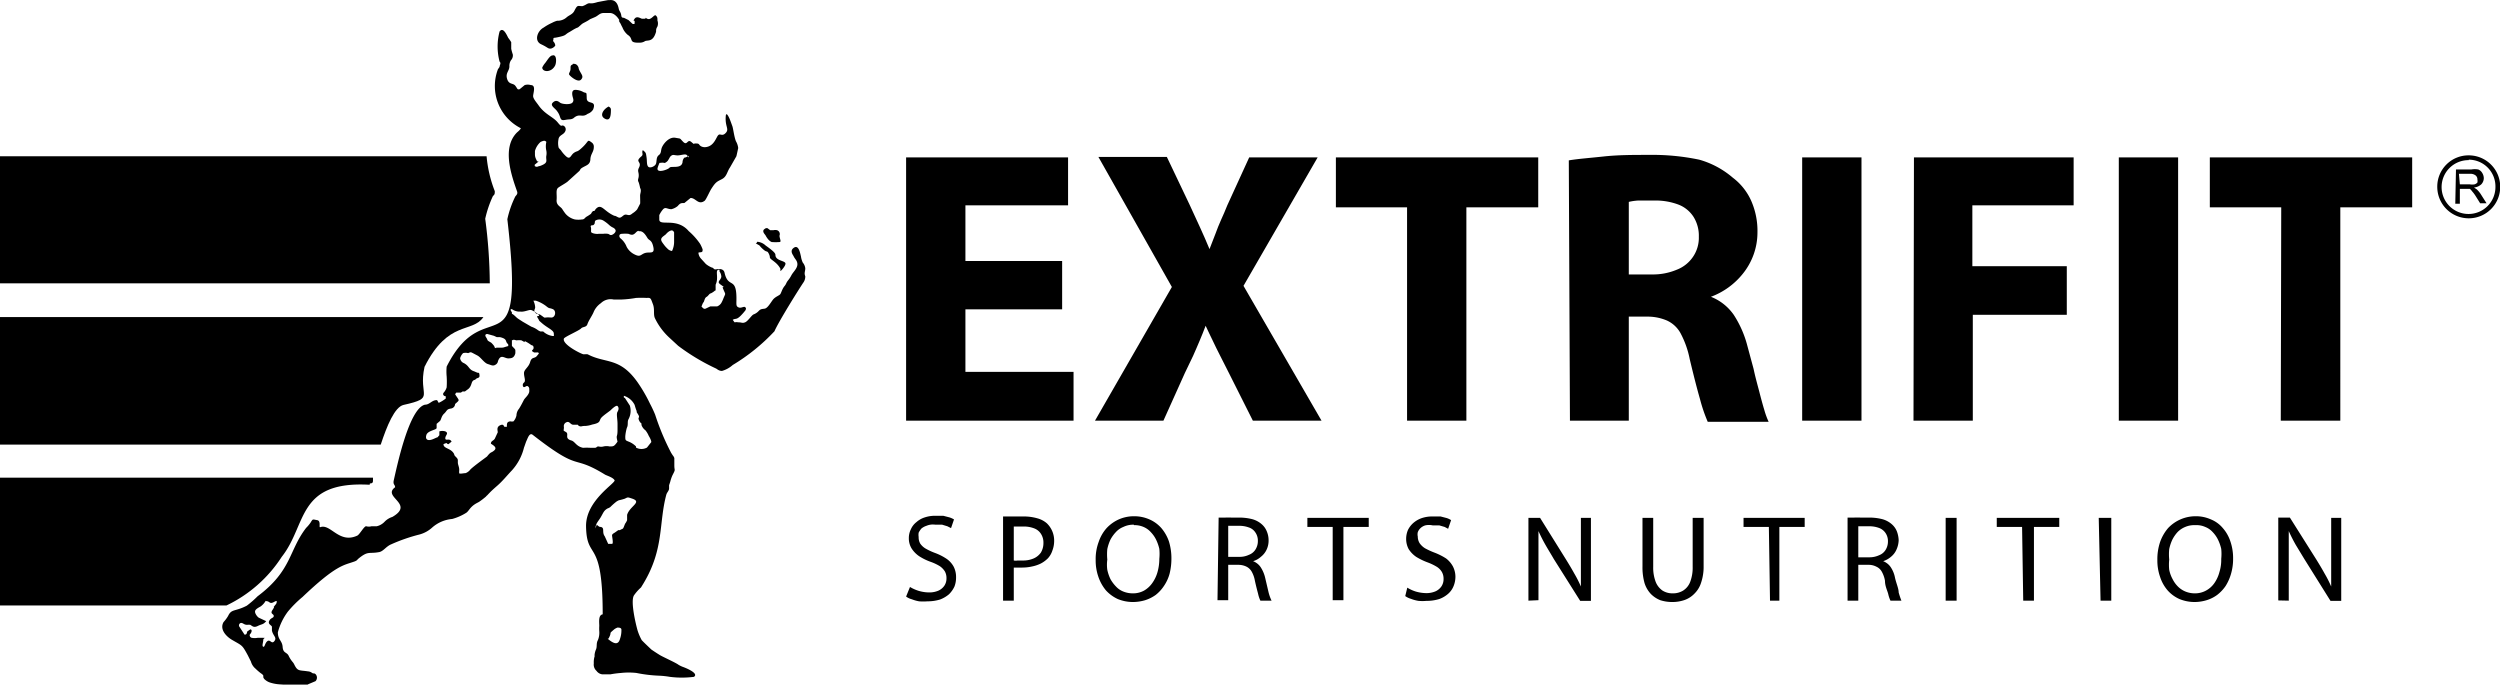
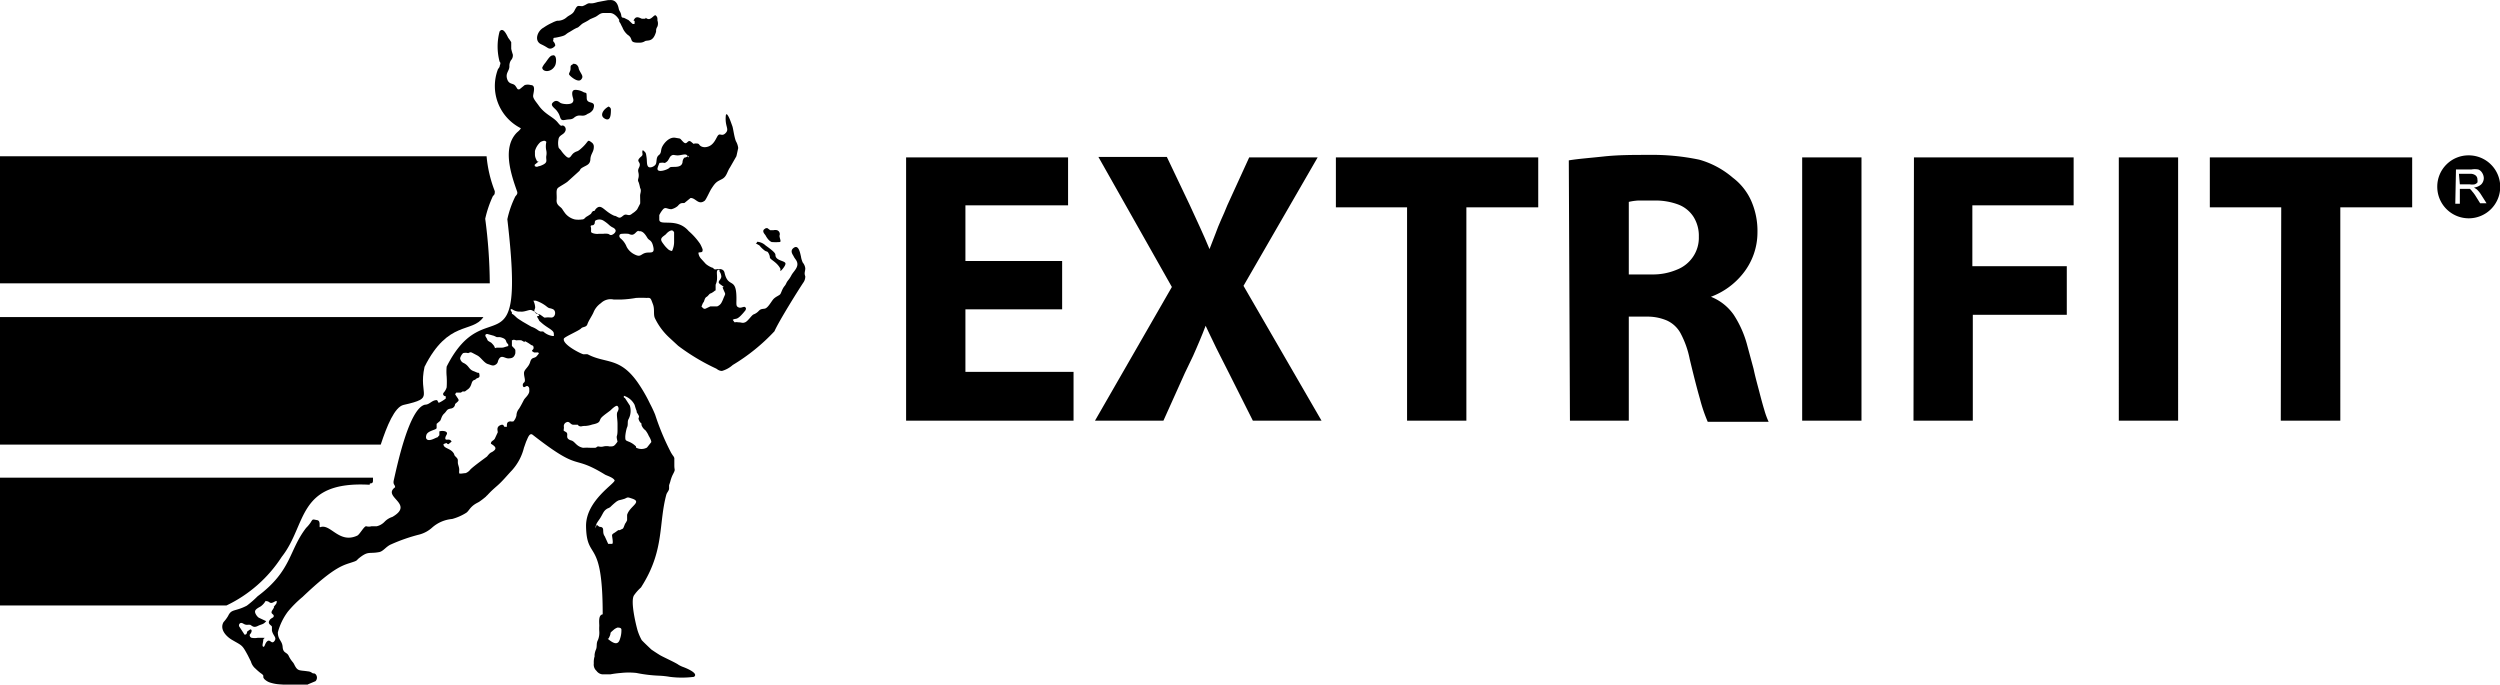
<svg xmlns="http://www.w3.org/2000/svg" viewBox="0 0 109.59 30.01">
  <title>1Asset 14</title>
  <g id="Layer_2" data-name="Layer 2">
    <g id="Layer_1-2" data-name="Layer 1">
-       <path d="M108.22,6.81a1.38,1.38,0,1,1-1.38,1.38,1.37,1.37,0,0,1,1.38-1.38m0,.21a1.18,1.18,0,1,0,1.17,1.17A1.17,1.17,0,0,0,108.22,7m-.39,1.08h.43a.61.61,0,0,0,.22,0A.27.27,0,0,0,108.6,8a.33.33,0,0,0,0-.13.22.22,0,0,0-.08-.18.36.36,0,0,0-.25-.07h-.48Zm-.2.85h.2V8.28h.35l.09,0a.57.57,0,0,1,.1.11,1.45,1.45,0,0,1,.15.2l.2.32H109l-.26-.41a1.18,1.18,0,0,0-.17-.2l-.12-.08a.56.56,0,0,0,.32-.14.4.4,0,0,0,.11-.27.45.45,0,0,0-.07-.23.35.35,0,0,0-.17-.15.83.83,0,0,0-.31,0h-.67Z" fill-rule="evenodd" />
+       <path d="M108.22,6.81a1.38,1.38,0,1,1-1.38,1.38,1.37,1.37,0,0,1,1.38-1.38m0,.21A1.17,1.17,0,0,0,108.22,7m-.39,1.08h.43a.61.61,0,0,0,.22,0A.27.27,0,0,0,108.6,8a.33.33,0,0,0,0-.13.22.22,0,0,0-.08-.18.36.36,0,0,0-.25-.07h-.48Zm-.2.85h.2V8.28h.35l.09,0a.57.57,0,0,1,.1.11,1.45,1.45,0,0,1,.15.2l.2.32H109l-.26-.41a1.18,1.18,0,0,0-.17-.2l-.12-.08a.56.56,0,0,0,.32-.14.4.4,0,0,0,.11-.27.45.45,0,0,0-.07-.23.35.35,0,0,0-.17-.15.83.83,0,0,0-.31,0h-.67Z" fill-rule="evenodd" />
      <path d="M46.56,11.44H42.32V9h4.5V6.9h-7.1V18.44h7.34V16.3H42.32V13.56h4.24Zm11.37,7-3.42-5.91L57.76,6.9h-3L53.8,9c-.09.22-.18.44-.27.63s-.17.41-.25.62-.17.43-.26.67h0c-.13-.32-.27-.63-.41-.94s-.29-.63-.46-1l-1-2.1h-3l3.22,5.7L48,18.44h3l.94-2.09.36-.75c.1-.23.2-.45.29-.67s.18-.43.26-.65h0c.1.22.21.44.31.65s.21.44.33.67.24.48.38.75l1.05,2.09Z" fill-rule="evenodd" />
      <path d="M61.68,18.44h2.6V9.09h3.15V6.9H58.56V9.09h3.12Zm7.14,0H71.4V13.88h.77a2.16,2.16,0,0,1,.9.17,1.29,1.29,0,0,1,.6.56,4.06,4.06,0,0,1,.4,1.13c.17.71.32,1.3.45,1.75a6.88,6.88,0,0,0,.34,1h2.67a3.53,3.53,0,0,1-.19-.52c-.07-.23-.14-.49-.22-.8s-.17-.62-.25-1l-.27-1A4.6,4.6,0,0,0,76,13.8a2.2,2.2,0,0,0-1-.79v0a3.23,3.23,0,0,0,1.39-1,2.88,2.88,0,0,0,.65-1.82,3.27,3.27,0,0,0-.28-1.4,2.59,2.59,0,0,0-.8-1A3.86,3.86,0,0,0,74.49,7a10,10,0,0,0-2.2-.21c-.71,0-1.35,0-2,.07s-1.1.1-1.52.17ZM71.4,8.85a2.43,2.43,0,0,1,.42-.06c.19,0,.45,0,.76,0a2.83,2.83,0,0,1,1,.18,1.37,1.37,0,0,1,.66.54,1.56,1.56,0,0,1,.23.87,1.48,1.48,0,0,1-.25.87,1.51,1.51,0,0,1-.71.57,2.68,2.68,0,0,1-1.11.21h-1ZM79,18.44h2.6V6.9H79Zm4.88,0h2.6V13.8H90.6V11.67H86.46V9H90.9V6.9h-7Zm9,0h2.6V6.9h-2.6Zm7.1,0h2.61V9.09h3.15V6.9H96.87V9.09H100Z" fill-rule="evenodd" />
-       <path d="M39.72,26.15a.73.73,0,0,0,.25.12,1.68,1.68,0,0,0,.32.09,2.19,2.19,0,0,0,.36,0,1.89,1.89,0,0,0,.56-.08,1.34,1.34,0,0,0,.39-.23,1.16,1.16,0,0,0,.24-.34,1.09,1.09,0,0,0,.07-.4,1,1,0,0,0-.1-.46,1,1,0,0,0-.31-.35,2.4,2.4,0,0,0-.51-.26,2.68,2.68,0,0,1-.41-.19.74.74,0,0,1-.24-.22.54.54,0,0,1-.07-.29.63.63,0,0,1,0-.19.94.94,0,0,1,.12-.18.66.66,0,0,1,.22-.12A.72.72,0,0,1,41,23l.3,0,.23.07.16.08.13-.38a.93.93,0,0,0-.2-.09l-.27-.07-.33,0a1.43,1.43,0,0,0-.48.07,1,1,0,0,0-.37.21.79.79,0,0,0-.24.31.86.86,0,0,0-.09.39.84.84,0,0,0,.12.45,1.18,1.18,0,0,0,.33.34,2.42,2.42,0,0,0,.51.25,2.16,2.16,0,0,1,.4.19.79.79,0,0,1,.22.23.6.6,0,0,1,.07.3.57.57,0,0,1-.09.32.63.63,0,0,1-.26.22,1,1,0,0,1-.41.08,1.64,1.64,0,0,1-.46-.07,1.67,1.67,0,0,1-.38-.17Zm4.25.18h.47V24.88l.17,0h.2a2,2,0,0,0,.44-.05,1.55,1.55,0,0,0,.38-.13,1.29,1.29,0,0,0,.3-.22.9.9,0,0,0,.2-.34,1.19,1.19,0,0,0,.08-.44,1.05,1.05,0,0,0-.32-.76,1.05,1.05,0,0,0-.42-.22,2.13,2.13,0,0,0-.6-.08l-.51,0-.39,0Zm.47-3.25.17,0h.27a1.25,1.25,0,0,1,.45.08.6.6,0,0,1,.3.24.7.7,0,0,1,.11.4.82.82,0,0,1-.11.42.75.75,0,0,1-.32.26,1.14,1.14,0,0,1-.48.09h-.22a.47.47,0,0,1-.17,0Zm5.27-.45a1.64,1.64,0,0,0-.67.14,1.66,1.66,0,0,0-.53.38,1.74,1.74,0,0,0-.35.61,2.13,2.13,0,0,0-.13.78,2.19,2.19,0,0,0,.12.75,1.88,1.88,0,0,0,.33.59,1.62,1.62,0,0,0,.52.38,1.76,1.76,0,0,0,.66.13,1.91,1.91,0,0,0,.54-.08,1.65,1.65,0,0,0,.46-.23,1.67,1.67,0,0,0,.36-.39,1.79,1.79,0,0,0,.25-.54,2.73,2.73,0,0,0,.08-.67,2.51,2.51,0,0,0-.11-.75,1.83,1.83,0,0,0-.33-.58,1.49,1.49,0,0,0-.52-.38,1.65,1.65,0,0,0-.68-.14m0,.39a1,1,0,0,1,.42.08.9.9,0,0,1,.32.23,1.3,1.3,0,0,1,.23.33,1.9,1.9,0,0,1,.14.4,2.2,2.2,0,0,1,0,.44,2.14,2.14,0,0,1-.08.58,1.53,1.53,0,0,1-.23.48,1.13,1.13,0,0,1-.36.33,1,1,0,0,1-.5.12,1.11,1.11,0,0,1-.41-.08.87.87,0,0,1-.32-.22,1.57,1.57,0,0,1-.24-.32,1.8,1.8,0,0,1-.14-.41,1.64,1.64,0,0,1,0-.45,2.32,2.32,0,0,1,0-.46,1.88,1.88,0,0,1,.14-.42,1.55,1.55,0,0,1,.24-.33.87.87,0,0,1,.32-.22A1,1,0,0,1,49.7,23m3.67,3.31h.47V24.76h.44a.8.8,0,0,1,.36.08.54.54,0,0,1,.23.22,1.24,1.24,0,0,1,.14.4c.05.23.1.42.14.57a1.43,1.43,0,0,0,.1.3h.49a1.92,1.92,0,0,1-.13-.36l-.15-.64a1.45,1.45,0,0,0-.2-.47.7.7,0,0,0-.33-.26v0a.88.88,0,0,0,.34-.19.86.86,0,0,0,.25-.31.93.93,0,0,0,.09-.42,1,1,0,0,0-.08-.39.81.81,0,0,0-.21-.3,1.06,1.06,0,0,0-.42-.23,2.28,2.28,0,0,0-.63-.07H54a3,3,0,0,0-.31,0l-.27,0Zm.47-3.26.18,0h.28a1.2,1.2,0,0,1,.44.07.54.54,0,0,1,.29.22.63.63,0,0,1,.11.38.69.69,0,0,1-.1.36.57.57,0,0,1-.29.24.94.94,0,0,1-.43.09h-.48Zm4.58,3.26h.47V23.1H60v-.4H57.31v.4h1.11Zm3.18-.18a.83.83,0,0,0,.25.12,1.59,1.59,0,0,0,.33.09,2,2,0,0,0,.35,0,1.89,1.89,0,0,0,.56-.08,1.22,1.22,0,0,0,.39-.23.88.88,0,0,0,.24-.34,1.1,1.1,0,0,0,.08-.4,1,1,0,0,0-.11-.46,1.1,1.1,0,0,0-.3-.35,2.79,2.79,0,0,0-.52-.26,3.22,3.22,0,0,1-.41-.19.81.81,0,0,1-.23-.22.55.55,0,0,1-.08-.29.43.43,0,0,1,0-.19.47.47,0,0,1,.12-.18.53.53,0,0,1,.21-.12.77.77,0,0,1,.32,0l.29,0,.24.07.15.08.13-.38a.84.84,0,0,0-.19-.09l-.27-.07-.34,0a1.43,1.43,0,0,0-.48.07,1.12,1.12,0,0,0-.37.21,1,1,0,0,0-.24.31,1,1,0,0,0-.08.39.94.94,0,0,0,.11.45,1.18,1.18,0,0,0,.33.34,2.8,2.8,0,0,0,.52.25,2.37,2.37,0,0,1,.39.19.68.68,0,0,1,.22.23.6.6,0,0,1,.07.3.57.57,0,0,1-.09.32.63.63,0,0,1-.26.22,1,1,0,0,1-.41.08,1.7,1.7,0,0,1-.46-.07,1.59,1.59,0,0,1-.37-.17Zm5.84.18V24.78c0-.2,0-.39,0-.56v-.48l0-.46h0c.09.2.19.4.31.61s.24.4.36.61l1.16,1.84h.47V22.7h-.44v1.52c0,.19,0,.36,0,.53s0,.33,0,.48l0,.48h0a5.1,5.1,0,0,0-.29-.57c-.11-.2-.23-.4-.36-.61L67.51,22.7H67v3.63ZM72,22.7v2.14a2.53,2.53,0,0,0,.09.72,1.24,1.24,0,0,0,.28.48,1.22,1.22,0,0,0,.41.27,1.72,1.72,0,0,0,.52.08,1.63,1.63,0,0,0,.55-.09,1.11,1.11,0,0,0,.43-.28,1.15,1.15,0,0,0,.29-.48,2.18,2.18,0,0,0,.11-.72V22.7h-.48v2.15a1.75,1.75,0,0,1-.11.66.78.78,0,0,1-.31.38.85.85,0,0,1-.46.12.81.81,0,0,1-.44-.12.84.84,0,0,1-.3-.38,1.75,1.75,0,0,1-.11-.66V22.7Zm5.59,3.63H78V23.1h1.11v-.4H76.43v.4h1.11Zm3.4,0h.47V24.76h.44a.72.72,0,0,1,.35.08.51.51,0,0,1,.24.22,1.24,1.24,0,0,1,.14.4c0,.23.1.42.14.57a1.43,1.43,0,0,0,.1.3h.48a3.65,3.65,0,0,1-.12-.36c0-.17-.1-.38-.16-.64a1.25,1.25,0,0,0-.19-.47.7.7,0,0,0-.33-.26v0a1,1,0,0,0,.34-.19.83.83,0,0,0,.24-.31,1.08,1.08,0,0,0,.1-.42,1.23,1.23,0,0,0-.08-.39.81.81,0,0,0-.21-.3,1.06,1.06,0,0,0-.42-.23,2.28,2.28,0,0,0-.63-.07h-.32a2.72,2.72,0,0,0-.31,0l-.27,0Zm.47-3.26.17,0h.29a1.2,1.2,0,0,1,.44.07.58.58,0,0,1,.29.22.63.63,0,0,1,.11.38.69.69,0,0,1-.1.36.57.57,0,0,1-.29.24,1,1,0,0,1-.43.09h-.48Zm3.83,3.26h.48V22.7h-.48Zm3.4,0h.47V23.1h1.11v-.4H87.53v.4h1.11Zm3.39,0h.47V22.7H92Zm4.17-3.7a1.66,1.66,0,0,0-1.21.52,1.91,1.91,0,0,0-.35.61,2.37,2.37,0,0,0-.12.78,2.19,2.19,0,0,0,.12.75,1.7,1.7,0,0,0,.33.59,1.52,1.52,0,0,0,.52.38,1.76,1.76,0,0,0,.66.13,1.84,1.84,0,0,0,.53-.08,1.53,1.53,0,0,0,.46-.23,1.71,1.71,0,0,0,.37-.39,2.05,2.05,0,0,0,.24-.54,2.31,2.31,0,0,0,.09-.67,2.23,2.23,0,0,0-.12-.75,1.66,1.66,0,0,0-.33-.58,1.33,1.33,0,0,0-.52-.38,1.6,1.6,0,0,0-.67-.14m0,.39a.93.93,0,0,1,.42.08.86.86,0,0,1,.33.23,1.3,1.3,0,0,1,.23.33,1.9,1.9,0,0,1,.14.4,2.18,2.18,0,0,1,0,.44,1.81,1.81,0,0,1-.08.58,1.51,1.51,0,0,1-.22.48,1.06,1.06,0,0,1-.37.33,1,1,0,0,1-.49.12,1.07,1.07,0,0,1-.41-.08,1,1,0,0,1-.33-.22,1.24,1.24,0,0,1-.23-.32,1.44,1.44,0,0,1-.15-.41,2.14,2.14,0,0,1,0-.45,2.31,2.31,0,0,1,0-.46,1.88,1.88,0,0,1,.14-.42,1.5,1.5,0,0,1,.23-.33,1,1,0,0,1,.33-.22,1,1,0,0,1,.42-.08m4.12,3.31V24.78c0-.2,0-.39,0-.56v-.48l0-.46h0c.09.2.19.4.31.61l.37.61,1.15,1.84h.47V22.7h-.44v1.52c0,.19,0,.36,0,.53s0,.33,0,.48,0,.32,0,.48h0a5.1,5.1,0,0,0-.29-.57c-.11-.2-.23-.4-.36-.61l-1.16-1.84h-.51v3.63Z" fill-rule="evenodd" />
      <path d="M0,20.94H16.35l0,.13c0,.19-.17.06-.14.18C13,21.07,13.47,23,12.35,24.41a5.91,5.91,0,0,1-2.42,2.13H0Z" fill-rule="evenodd" />
      <path d="M0,13.9H21.19c-.49.72-1.54.11-2.58,2.18-.29,1.3.52,1.35-.92,1.67-.39.09-.73.92-1,1.74H0Z" fill-rule="evenodd" />
      <path d="M0,6.85H21.33a5.53,5.53,0,0,0,.36,1.53c0,.1,0,.15-.08.21a4.79,4.79,0,0,0-.34,1,22.42,22.42,0,0,1,.2,2.83H0Z" fill-rule="evenodd" />
      <path d="M26.68,4.67c-.22.11-.42.39-.17.53s.27-.16.27-.39c0-.08-.05-.11-.1-.14M26.06,28.8a.79.79,0,0,1,.07-.34c.05-.13,0-.26.08-.4a.86.86,0,0,0,.06-.39,1.76,1.76,0,0,1,0-.23c0-.16-.05-.48.15-.51,0-3.45-.71-2.29-.73-3.88,0-1.13,1.32-1.88,1.25-2s-.31-.19-.41-.24c-1.53-.94-1-.05-3.18-1.75-.14-.11-.22.16-.26.24s-.08.22-.12.32a2.3,2.3,0,0,1-.53,1c-.21.22-.41.47-.64.67s-.3.27-.44.42a.34.34,0,0,0-.06.06A3.53,3.53,0,0,1,21,22l-.13.07c-.29.17-.31.34-.45.42a2.27,2.27,0,0,1-.6.26,1.52,1.52,0,0,0-.88.38,1.35,1.35,0,0,1-.55.3,7.53,7.53,0,0,0-1.24.43c-.22.09-.34.3-.52.34-.47.09-.48-.07-.92.29l-.08.08a.59.59,0,0,1-.14.06c-.42.15-.76.14-2.23,1.54a4.84,4.84,0,0,0-.64.64,2.64,2.64,0,0,0-.44.91c0,.33.19.36.21.64s.18.22.26.38a1.24,1.24,0,0,0,.17.27.5.5,0,0,1,.08.12c.15.31.22.24.6.3a.32.32,0,0,1,.17.06c.08.06.09,0,.16.06a.22.22,0,0,1,0,.31l-.31.13a.51.51,0,0,1-.34.07L12.27,30a1.72,1.72,0,0,1-.4-.07.64.64,0,0,1-.28-.16c-.12-.14.05-.12-.16-.26a2.36,2.36,0,0,1-.23-.2A.62.62,0,0,1,11,29l-.14-.28c-.25-.46-.24-.41-.67-.66-.25-.14-.58-.46-.39-.79A1.61,1.61,0,0,0,10,27c.15-.32.3-.18.82-.45a4.3,4.3,0,0,0,.47-.41c1.51-1.13,1.36-2,2.13-3a1.5,1.5,0,0,0,.2-.24c.1-.17.09-.13.28-.1s.06.34.14.31c.45-.17.82.74,1.62.37.11-.05.31-.44.4-.41a.4.4,0,0,0,.22,0c.14,0,.12,0,.23,0a.69.69,0,0,0,.35-.2.81.81,0,0,1,.34-.21c1-.58-.47-.87.12-1.3,0-.12-.1-.11-.06-.3.14-.61.67-3.16,1.37-3.32.21,0,.3-.21.53-.2l.07.12a1.43,1.43,0,0,0,.31-.19v-.1c-.09,0-.16-.09-.08-.17a.59.59,0,0,0,.12-.22,3.77,3.77,0,0,0,0-.48,2.22,2.22,0,0,1,0-.43c1.73-3.43,3.47.5,2.66-6.46a4.3,4.3,0,0,1,.35-1c.05-.06.11-.11.08-.21-.27-.76-.67-1.94,0-2.6,0,0,.15-.12.16-.18a2.07,2.07,0,0,1-1-2.59.86.86,0,0,0,.07-.1c0-.08.08-.15,0-.23a2.56,2.56,0,0,1,0-1.32c.16-.22.32.17.38.28a1.62,1.62,0,0,1,.13.19c0,.07,0,.2,0,.29a2.33,2.33,0,0,0,.07.25.31.31,0,0,1-.08.25.45.45,0,0,0-.07.27c0,.2-.18.29-.1.55s.26.17.36.3.08.18.19.15L23,3.73a.46.46,0,0,1,.27,0c.24,0,.1.36.1.48s.15.28.24.41c.28.4.64.5.84.75s.14.08.27.15a.18.18,0,0,1,.06.23c-.07.17-.28.16-.3.37a.82.82,0,0,0,0,.31c0,.07.09.12.13.19a1.35,1.35,0,0,0,.16.19c.23.24.23,0,.39-.11s.12,0,.39-.26.19-.34.38-.2a.22.22,0,0,1,.1.21c0,.21-.14.3-.15.53s-.16.26-.32.35-.1.1-.17.17l-.52.47c-.12.09-.26.16-.39.25s-.06.29-.08.54.18.29.25.41a2.43,2.43,0,0,0,.14.2.79.79,0,0,0,.41.25,1.06,1.06,0,0,0,.31,0c.11,0,.12-.07.2-.12a1.74,1.74,0,0,0,.2-.13A.31.31,0,0,1,26,9.25c.05,0,.07,0,.1-.07.26-.3.35.07.83.28.1,0,.18.12.28.07s.14-.14.25-.12.14.05.27-.06a.82.82,0,0,0,.2-.17s.12-.23.13-.25,0-.27,0-.36.07-.22,0-.33A1.93,1.93,0,0,0,28,8c-.07-.13,0-.15,0-.31s-.06-.18,0-.32c.17-.31-.2-.25.11-.51.12-.1,0-.16.07-.28.14.12.13.11.16.3s0,.33.07.42.29,0,.34-.11,0-.29.13-.39.07-.21.15-.37.31-.44.58-.39.16,0,.34.18.18-.14.35,0,.07.07.18.07.14,0,.18.06.16.13.33.09c.33-.07.41-.44.5-.52s.17.08.33-.1-.06-.28,0-.78L31.85,5l0,0c.1.06.21.42.25.52s.08.47.16.67a.76.76,0,0,1,.1.3s-.07.33-.08.36L32,7.34c-.13.19-.14.4-.35.51s-.27.12-.45.4c-.08.11-.24.49-.31.55-.28.21-.39-.13-.62-.12L30,8.9c-.14,0-.18,0-.29.13a.67.67,0,0,1-.28.14c-.18,0-.25-.11-.36,0a1.15,1.15,0,0,0-.17.26s0,.14,0,.19c0,.32.76-.11,1.29.51a2.91,2.91,0,0,1,.5.56,1.66,1.66,0,0,1,.11.24c0,.09,0,.12-.1.13s-.09,0-.07.1a.45.45,0,0,0,.11.19l.2.22a1,1,0,0,0,.27.16c.05,0,.08.07.13.08s.36-.1.42.14c.17.76.56.09.52,1.3,0,.13,0,.19.11.23s.24-.08.29,0,0,.08,0,.12c-.4.5-.4.32-.56.42l.08.11a.47.47,0,0,1,.17,0c.16,0,.16.05.29,0s.29-.32.38-.35a.57.57,0,0,0,.22-.15c.09-.09.13-.08.26-.1s.26-.26.36-.39.27-.18.32-.24.08-.23.2-.37a.47.47,0,0,0,.07-.12c.07-.14.11-.13.22-.34s.42-.41.17-.72l-.06-.09c0-.05-.22-.25,0-.4s.28.27.31.38a1,1,0,0,0,.08.27.47.47,0,0,1,.11.25c0,.15-.06.2,0,.35a.45.45,0,0,1-.08.27c-.21.31-1.09,1.72-1.27,2.14A8.44,8.44,0,0,1,32.12,16a1.21,1.21,0,0,1-.47.26c-.11,0-.18-.05-.25-.1a9.21,9.21,0,0,1-1.67-1l-.39-.36a2.81,2.81,0,0,1-.63-.85c-.08-.17,0-.39-.09-.62s-.08-.29-.27-.27a4.45,4.45,0,0,0-.47,0,4.64,4.64,0,0,1-.64.07h-.18l-.16,0a.61.61,0,0,0-.56.16.9.9,0,0,0-.33.42c-.08.17-.21.35-.26.5s-.2.1-.28.19-.71.36-.75.44c-.09.24.68.64.85.69l.06,0a.93.93,0,0,1,.13,0c.79.42,1.4.11,2.19,1.23a6.62,6.62,0,0,1,.54.93,5.4,5.4,0,0,1,.23.49,10.7,10.7,0,0,0,.7,1.67l.07.11a.35.35,0,0,1,.07.12s0,.26,0,.32c0,.26.07.14-.08.43a1.66,1.66,0,0,0-.1.29l-.05.15,0,.14c0,.1-.09.17-.12.27-.34,1.26-.09,2.37-1,3.89l-.11.18a2,2,0,0,0-.31.35c-.16.26.08,1.26.16,1.54a2.31,2.31,0,0,0,.18.42h0c.09.1.41.4.42.41s.28.19.4.26.71.34.79.41a1.19,1.19,0,0,0,.21.1s.72.26.47.43a4.16,4.16,0,0,1-1.06,0,3.59,3.59,0,0,0-.46-.05,6.21,6.21,0,0,1-1-.12,3.09,3.09,0,0,0-.68,0,4.35,4.35,0,0,0-.46.06c-.16,0-.24,0-.36,0a.36.36,0,0,1-.25-.15.37.37,0,0,1-.12-.33.87.87,0,0,1,.06-.38M24.22,2.43c-.11,0-.22.2-.32.33a.86.86,0,0,0-.13.2c0,.2.39.24.56-.08.07-.13.08-.51-.11-.45m.89.39c-.1.05-.1.06-.1.19s-.09.2-.06.26.38.37.52.22,0-.23-.1-.47c0-.07-.06-.21-.19-.22s-.05,0-.07,0M33.58,10a.37.37,0,0,0-.1.07c-.07.1.06.21.08.25s.13.24.27.29a2.15,2.15,0,0,0,.34,0c.1,0,0-.16,0-.28a.18.18,0,0,0-.11-.24.37.37,0,0,0-.15,0c-.18,0,0,0-.15,0l-.12-.09,0,0a0,0,0,0,0-.05,0m-4.13,1a.92.92,0,0,0,.09-.39l0-.42a.14.14,0,0,0-.09-.09c-.12,0-.24.13-.27.17l-.09.07c-.18.13-.13.21,0,.38a1.07,1.07,0,0,0,.15.17.33.33,0,0,0,.19.11m-7.69,4.24h.18c.17,0,.09,0,.35-.07,0-.11,0-.06-.06-.14s0-.18-.3-.25l-.14,0-.13-.06-.29-.08s-.15,0-.05.15,0,.11.22.23a1.07,1.07,0,0,1,.14.16s0,.08.08.08m1.86-8.18-.17.14v.06c.11.07.14,0,.22,0,.42-.15.25-.24.29-.46a.6.6,0,0,0,0-.21.87.87,0,0,1,0-.39c-.06-.06-.09-.07-.25,0a.81.81,0,0,0-.25.4c0,.11,0,0,0,.15s.07.23.09.3m-.14,6.15a.76.76,0,0,1,.06.25c0,.09-.08.13,0,.23s.14.05.23.1c.29.2.05.09.48.12.18,0,.23-.3.06-.37s-.13,0-.3-.14a1.56,1.56,0,0,0-.44-.23l-.11,0m9.8-2.49c.09.08.06,0,.17.14a1.37,1.37,0,0,0,.18.16c.1.06.11,0,.18.15s0,.14.09.22.29.19.41.42c0,0,0,.07,0,.1s.25-.24.22-.34-.32-.11-.41-.26.13-.1-.46-.52a.6.6,0,0,0-.34-.16c-.06,0,0,0-.09.09M25.91,10c0,.07,0,.1,0,.16s.21.11.33.09l.2,0a.64.64,0,0,1,.2,0c.06,0,.09.07.17.05s.23-.14.16-.24-.11-.06-.26-.19a1.64,1.64,0,0,0-.26-.2.34.34,0,0,0-.35,0c-.05.07,0,.1-.06.17s-.09,0-.15.07m4.3-3c-.1-.16-.1-.16-.37-.11s-.3-.09-.45.08a1.51,1.51,0,0,1-.1.17s-.1.11-.16.09-.15,0-.2,0a1.8,1.8,0,0,0-.08.21c-.08.27.45.09.52,0s.52.07.57-.24a.3.3,0,0,1,.08-.2s.07,0,.19-.08m1.15,5.91a.77.77,0,0,1-.18.12c-.06,0-.11.11-.18.15s-.08.09-.12.2,0-.06-.11.23c.06.05.09.12.18.09l.21-.1c.11,0,.2,0,.3,0a.37.37,0,0,0,.18-.15,1.47,1.47,0,0,0,.1-.22c.09-.21.09-.14,0-.35s0-.08,0-.14c-.2-.15-.26-.16-.18-.28a.36.36,0,0,0,.08-.15.41.41,0,0,0-.08-.24l0-.08c-.18,0-.09.17-.11.43a.64.64,0,0,1-.06.23c0,.14,0,.16,0,.25m-7.09,2,0,0c0-.15,0-.17-.09-.25s-.27-.17-.44-.32-.07-.05-.17-.21.07-.06.05-.12-.26-.22-.35-.24-.29.09-.46.07l-.09,0a.59.59,0,0,1-.29-.11c-.13,0,0,.12,0,.15l0,.06c.05,0,.18.14.23.18s.15.1.24.16l.38.22a1.05,1.05,0,0,1,.26.13.5.5,0,0,0,.14.08s0,0,.05,0l.07,0a.77.77,0,0,0,.42.2M28,10.12c-.08,0-.12.08-.19.13s-.12.06-.26,0a1.6,1.6,0,0,0-.29,0c-.12,0-.14.11-.07.19a.9.9,0,0,1,.28.38.77.77,0,0,0,.34.33c.27.14.27,0,.47-.06s.43.07.36-.26-.18-.27-.26-.4-.2-.33-.38-.29M25.22,3.94c-.13,0-.15.11-.13.24s.09.22,0,.32-.45.07-.54,0-.19-.13-.32,0,.11.25.18.36a.77.77,0,0,1,.14.27c.05.15.1.15.26.12s.22,0,.33-.07c.27-.24.37,0,.62-.19A.45.45,0,0,0,26,4.8c.17-.44-.27-.19-.28-.49s0-.21-.14-.27a.75.75,0,0,0-.33-.1m2.14,13.5s.22.34.22.34a.78.78,0,0,1-.06.6c-.06.11,0,.24-.07.37a1.88,1.88,0,0,0-.07.37c0,.18,0,.18.15.24a.93.93,0,0,1,.32.21s0,0,0,.05a.5.5,0,0,0,.48,0l.19-.24c0-.1-.11-.27-.11-.27a1,1,0,0,0-.15-.25.48.48,0,0,1-.17-.23c0-.09,0-.06-.06-.12a.51.51,0,0,1-.07-.15c0-.07.05-.07,0-.16a1.48,1.48,0,0,0-.08-.13c0-.1,0,0-.09-.32a.79.79,0,0,0-.47-.4.19.19,0,0,0,0,.08M11.65,26.33a.76.76,0,0,1-.22.25c-.08.05-.24.12-.25.22s.11.25.17.28l.32.15c-.14.16-.19.12-.37.21s-.24,0-.33-.05a.56.56,0,0,0-.13,0c-.13,0-.16-.06-.24-.08s-.14.06-.12.14l.24.37c.1,0,.09-.05.12-.14l.13-.09c.1,0,.06.14,0,.2s0,.16.07.17a.71.71,0,0,0,.25,0c.09,0,.1,0,.25,0s0,0,0,.1-.07.26,0,.29.07-.17.19-.25.18.16.3,0-.06-.22-.11-.46c0-.08,0-.09,0-.16s-.19-.11-.12-.26S12,27.1,12,27s-.18-.08-.05-.27,0-.09.07-.15a.87.87,0,0,1,.09-.11c0-.05.06-.11,0-.12s-.18.13-.29.06a.24.24,0,0,0-.17-.06M26.16,23c.17.16.13.06.23.12s0,.23.12.39l.15.33c.09,0,.1,0,.17,0s0-.31,0-.37.07-.09.13-.13l.14-.1.07,0,0,0,0,0c.17-.1.12,0,.23-.28a.61.61,0,0,0,.09-.16c0-.08,0-.16,0-.23.11-.38.67-.56.23-.71-.21-.07-.19-.07-.33,0a2.5,2.5,0,0,1-.26.07.6.6,0,0,0-.11.06,2.89,2.89,0,0,0-.27.24.45.45,0,0,1-.12.06c-.17.1-.18.19-.3.39s-.21.25-.23.48m-.77-4.54s-.05,0-.09,0h-.1c-.15,0-.17-.19-.33-.1a.18.18,0,0,0-.09.2c0,.19-.06.13.09.22s-.09.28.24.37c.16.05.21.26.51.32a2.47,2.47,0,0,1,.32,0c.09,0,.09,0,.19,0s.07-.06.17-.06a.41.41,0,0,0,.22,0,.6.6,0,0,1,.26,0c.18,0,.2,0,.35-.21-.08-.34,0-.14,0-.51l0-.26c0-.23-.06-.44,0-.54s.06-.19,0-.25-.27.15-.3.18-.23.17-.3.23a.9.9,0,0,0-.1.09c-.13.14,0,.23-.41.31a1.1,1.1,0,0,1-.28.06c-.23,0-.17.05-.31,0M26.68,0,26.2.09c-.38.12-.31,0-.48.09a.82.82,0,0,1-.19.09c-.21,0-.21-.08-.36.22-.08.14-.21.17-.32.26a.6.6,0,0,1-.43.16A1.11,1.11,0,0,0,24.2,1a2.22,2.22,0,0,0-.37.21c-.27.14-.43.58-.11.73s.29.2.43.19A.33.33,0,0,0,24.34,2c0-.08-.05-.15-.08-.18s0-.06,0-.11,0-.05.1-.06c.52-.1.36-.12.61-.25l.18-.11c.27-.15.09,0,.35-.23.07-.06.2-.1.37-.22l.21-.09c.14-.06.21-.18.38-.18h.28c.16,0,.31.15.39.28s0,0,0,.05a.31.31,0,0,0,.05.1c.05.08.05.11.1.19a.81.81,0,0,0,.24.34c.28.18,0,.36.54.34a.41.41,0,0,0,.22-.07c.13-.05.35.05.48-.41,0-.09,0-.13.06-.23a.39.39,0,0,0,0-.26c0-.12,0-.15-.07-.22s-.21.23-.38.14,0,0-.11,0-.08,0-.12,0-.22-.14-.32,0,0,.06,0,.11,0,.08,0,.11a.1.1,0,0,1-.1,0L27.55.88l-.2-.1c-.13,0-.1-.07-.13-.17s-.07-.13-.09-.2-.06-.47-.45-.4M22.44,14.9s0,.06,0,.11,0,.1,0,.14.15.14.15.2a1.21,1.21,0,0,1,0,.14c-.05.18-.14.22-.31.22s-.33-.21-.45.12a.21.21,0,0,1-.07.13c-.14.11-.2.05-.37,0s-.31-.3-.47-.38l-.19-.1c-.1-.05-.09-.05-.21,0a.42.42,0,0,0-.22,0,.5.5,0,0,0-.13.22.26.26,0,0,0,.17.22c.24.13.2.28.45.36l.14.06c.07,0,.08,0,.09.12s-.1.1-.14.14l-.06.05s-.06,0-.11.07-.05.22-.18.33l-.15.11s-.06,0-.09,0,0,0-.09.05H20l-.05.07c.19.31.22.23,0,.43,0,0,0,0,0,0s0,.17-.19.2-.16.1-.29.22-.13.28-.19.33l-.14.12c0,.1,0,.09,0,.18s-.39.11-.45.31.06.29.34.16.08,0,.23-.15l0-.17a.45.45,0,0,1,.26,0c.17.08,0,.17,0,.3s.16,0,.25.11,0,0,0,.06l-.11.09c-.11,0,0-.1-.22,0,0,.21.33.16.47.44,0,.1.17.15.16.28v.08c0,.11.07.21.06.35s0,.07,0,.12.2,0,.28,0a.47.47,0,0,0,.21-.16c.16-.16.71-.55.73-.57.18-.23.17-.14.31-.26s0-.21-.14-.3c0-.13.11-.12.17-.22l.13-.28c0-.08-.07-.23.11-.31s.14.09.21.07l.08,0c0-.15,0-.22.15-.24a.29.29,0,0,0,.14,0,.58.58,0,0,0,.13-.26.47.47,0,0,1,.11-.29c.06-.09.16-.28.21-.38s.2-.2.24-.36a1.13,1.13,0,0,0,0-.15.13.13,0,0,0-.09-.11c-.05,0-.09.05-.14.05s-.09-.13,0-.2,0-.24,0-.41.2-.25.27-.49.19-.14.29-.26l.09-.11c0-.05-.06-.06-.09-.05l-.12,0-.09-.06c0-.06.08-.06.07-.16s-.06-.08-.11-.11a1.61,1.61,0,0,0-.28-.17L23,15l-.14-.08a.66.66,0,0,0-.21,0c-.05,0-.16-.06-.16,0M26.64,28c.26.22.46.3.54,0a1.11,1.11,0,0,0,.06-.4c0-.08-.1-.09-.17-.09a.53.53,0,0,0-.16.09c-.23.2-.1.09-.18.28s-.06.08-.09.13" fill-rule="evenodd" />
    </g>
  </g>
</svg>